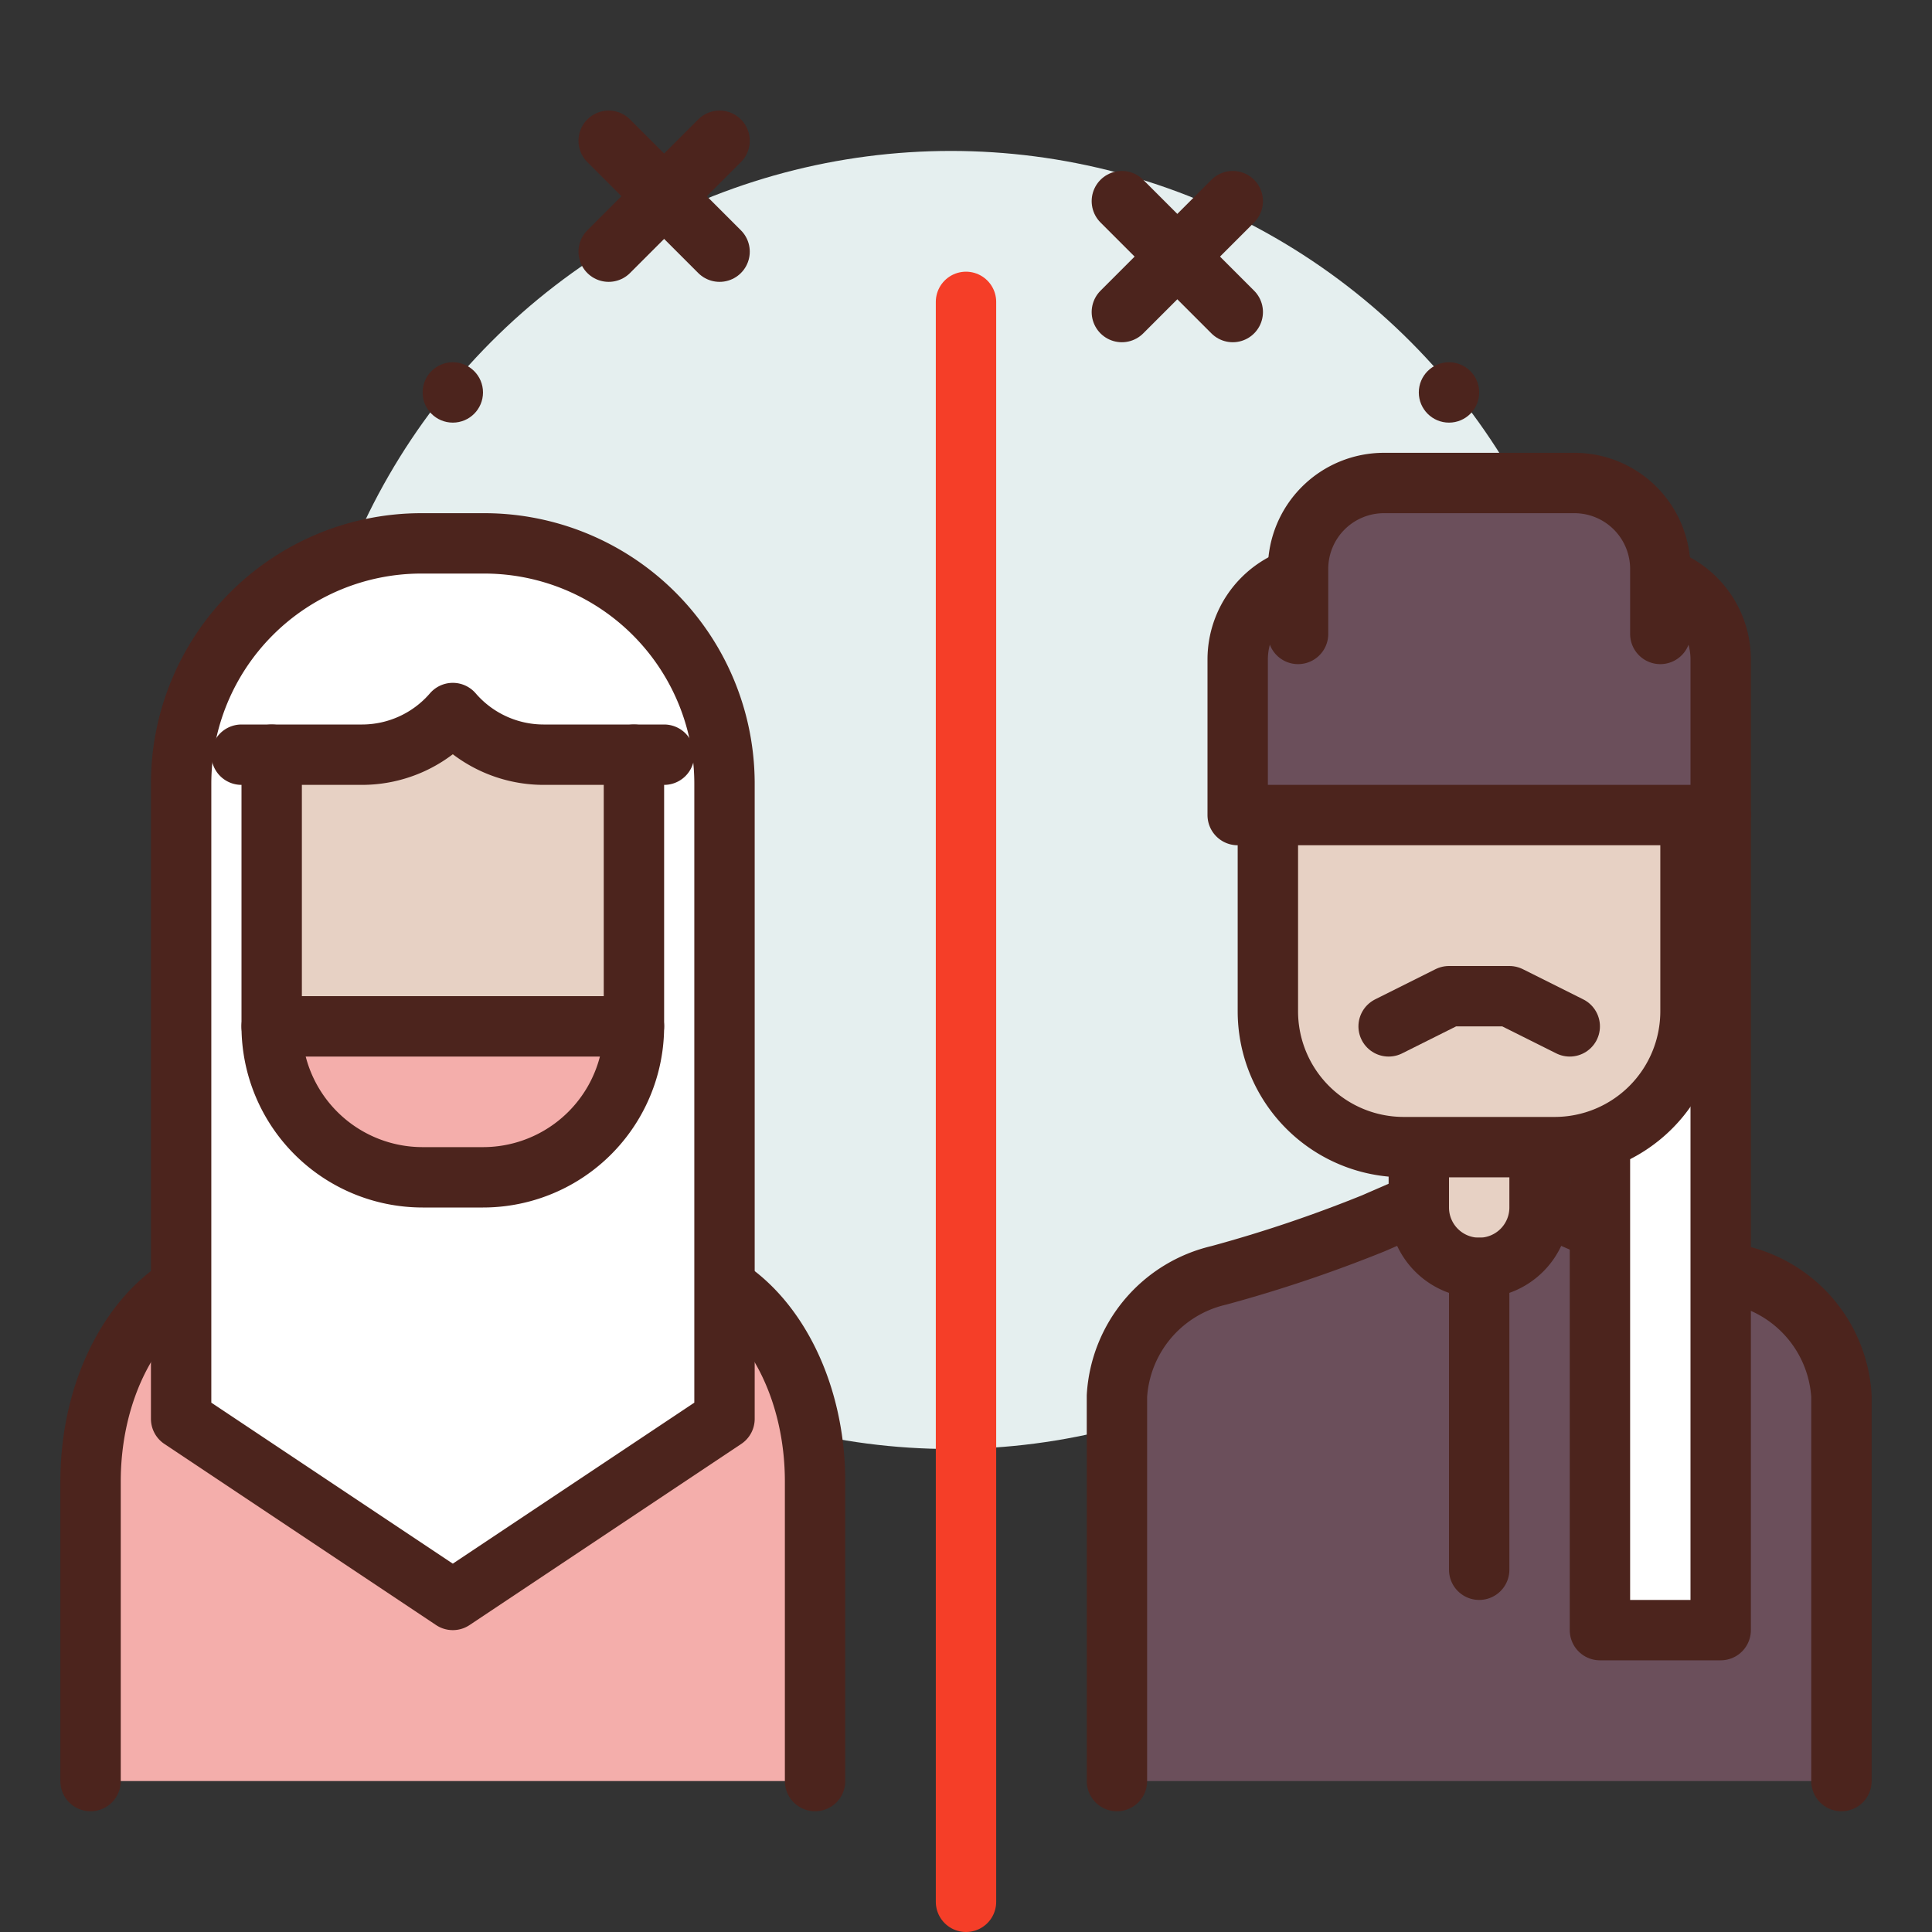
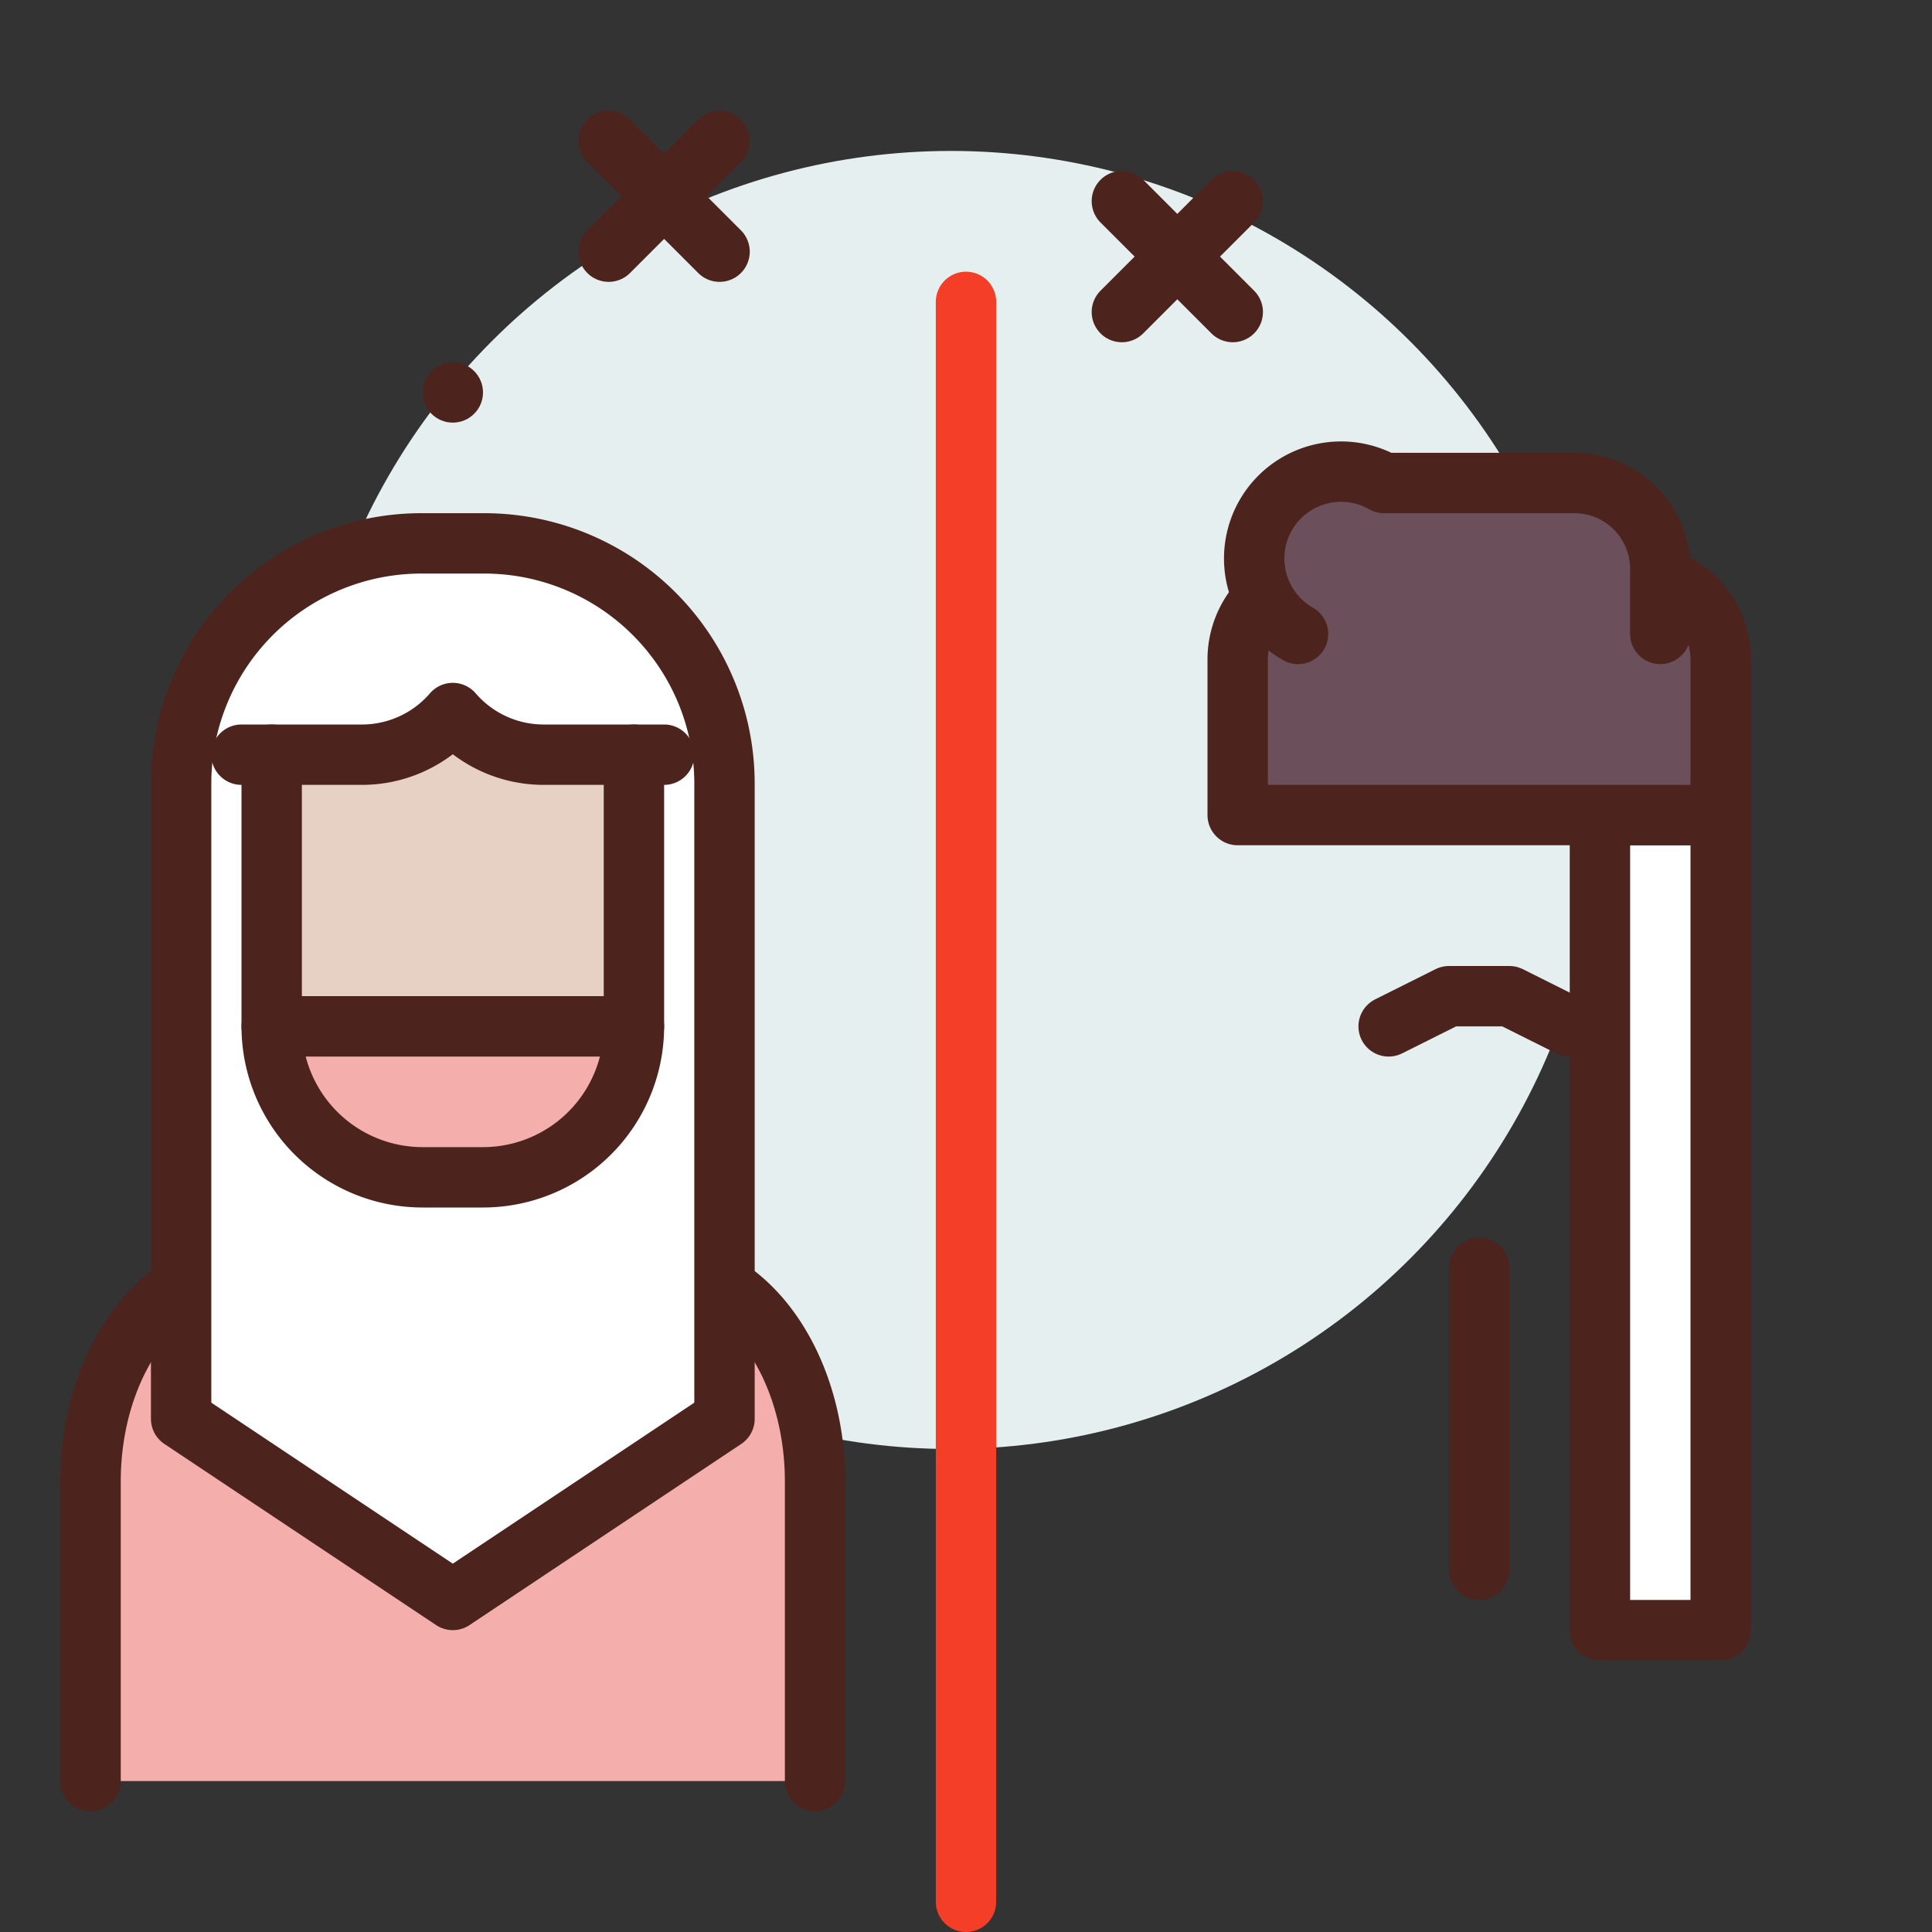
<svg xmlns="http://www.w3.org/2000/svg" width="800px" height="800px" viewBox="0 0 64 64">
  <rect x="0" y="0" width="64" height="64" fill="#333333" stroke="none" />
  <title>divorce</title>
  <g id="divorce">
    <circle cx="31.5" cy="26.5" r="21.5" style="fill:#e5efef" />
    <circle cx="15" cy="13" r="1" style="fill:#4c241d" />
-     <circle cx="48" cy="13" r="1" style="fill:#4c241d" />
    <path d="M3,59V49.079c0-3.072,1.409-5.687,3.378-6.666a34.908,34.908,0,0,0,5.1-2.862L15,37l3.522,2.551a34.908,34.908,0,0,0,5.1,2.862C25.591,43.392,27,46.007,27,49.079V59" style="fill:#f4aeab;stroke:#4c241d;stroke-linecap:round;stroke-linejoin:round;stroke-width:2px" />
    <path d="M24,47l-9,6L6,47V25.959A7.959,7.959,0,0,1,13.959,18h2.082A7.959,7.959,0,0,1,24,25.959Z" style="fill:#ffffff;stroke:#4c241d;stroke-linecap:round;stroke-linejoin:round;stroke-width:2px" />
-     <path d="M37,59V46.247a4.374,4.374,0,0,1,3.378-4,45.373,45.373,0,0,0,5.1-1.717L49,39l3.522,1.531a45.373,45.373,0,0,0,5.1,1.717,4.374,4.374,0,0,1,3.378,4V59" style="fill:#6b4f5b;stroke:#4c241d;stroke-linecap:round;stroke-linejoin:round;stroke-width:2px" />
    <polyline points="9 25 9 34 21 34 21 25" style="fill:#e7d1c4;stroke:#4c241d;stroke-linecap:round;stroke-linejoin:round;stroke-width:2px" />
-     <path d="M47,37h4a0,0,0,0,1,0,0v3a2,2,0,0,1-2,2h0a2,2,0,0,1-2-2V37a0,0,0,0,1,0,0Z" style="fill:#e7d1c4;stroke:#4c241d;stroke-linecap:round;stroke-linejoin:round;stroke-width:2px" />
    <rect x="53" y="27" width="4" height="27" style="fill:#ffffff;stroke:#4c241d;stroke-linecap:round;stroke-linejoin:round;stroke-width:2px" />
-     <path d="M42,21h9.5A4.5,4.5,0,0,1,56,25.5v8A4.5,4.5,0,0,1,51.5,38h-5A4.5,4.5,0,0,1,42,33.5V21A0,0,0,0,1,42,21Z" style="fill:#e7d1c4;stroke:#4c241d;stroke-linecap:round;stroke-linejoin:round;stroke-width:2px" />
    <path d="M43.847,19H54.153A2.847,2.847,0,0,1,57,21.847V27a0,0,0,0,1,0,0H41a0,0,0,0,1,0,0V21.847A2.847,2.847,0,0,1,43.847,19Z" style="fill:#6b4f5b;stroke:#4c241d;stroke-linecap:round;stroke-linejoin:round;stroke-width:2px" />
-     <path d="M43,21V18.847A2.847,2.847,0,0,1,45.847,16h6.306A2.847,2.847,0,0,1,55,18.847V21" style="fill:#6b4f5b;stroke:#4c241d;stroke-linecap:round;stroke-linejoin:round;stroke-width:2px" />
+     <path d="M43,21A2.847,2.847,0,0,1,45.847,16h6.306A2.847,2.847,0,0,1,55,18.847V21" style="fill:#6b4f5b;stroke:#4c241d;stroke-linecap:round;stroke-linejoin:round;stroke-width:2px" />
    <line x1="49" y1="52" x2="49" y2="42" style="fill:none;stroke:#4c241d;stroke-linecap:round;stroke-linejoin:round;stroke-width:2px" />
    <path d="M9,34H21a0,0,0,0,1,0,0v0a5,5,0,0,1-5,5H14a5,5,0,0,1-5-5v0a0,0,0,0,1,0,0Z" style="fill:#f4aeab;stroke:#4c241d;stroke-linecap:round;stroke-linejoin:round;stroke-width:2px" />
    <path d="M8,25h4a3.972,3.972,0,0,0,3-1.38A3.972,3.972,0,0,0,18,25h4" style="fill:#ffce56;stroke:#4c241d;stroke-linecap:round;stroke-linejoin:round;stroke-width:2px" />
    <polyline points="46 34 48 33 50 33 52 34" style="fill:none;stroke:#4c241d;stroke-linecap:round;stroke-linejoin:round;stroke-width:2px" />
    <line x1="32" y1="63" x2="32" y2="10" style="fill:none;stroke:#f53e28;stroke-linecap:round;stroke-linejoin:round;stroke-width:2px" />
    <line x1="23.837" y1="4.663" x2="20.163" y2="8.337" style="fill:none;stroke:#4c241d;stroke-linecap:round;stroke-linejoin:round;stroke-width:2px" />
    <line x1="20.163" y1="4.663" x2="23.837" y2="8.337" style="fill:none;stroke:#4c241d;stroke-linecap:round;stroke-linejoin:round;stroke-width:2px" />
    <line x1="40.837" y1="6.663" x2="37.163" y2="10.337" style="fill:none;stroke:#4c241d;stroke-linecap:round;stroke-linejoin:round;stroke-width:2px" />
    <line x1="37.163" y1="6.663" x2="40.837" y2="10.337" style="fill:none;stroke:#4c241d;stroke-linecap:round;stroke-linejoin:round;stroke-width:2px" />
  </g>
</svg>